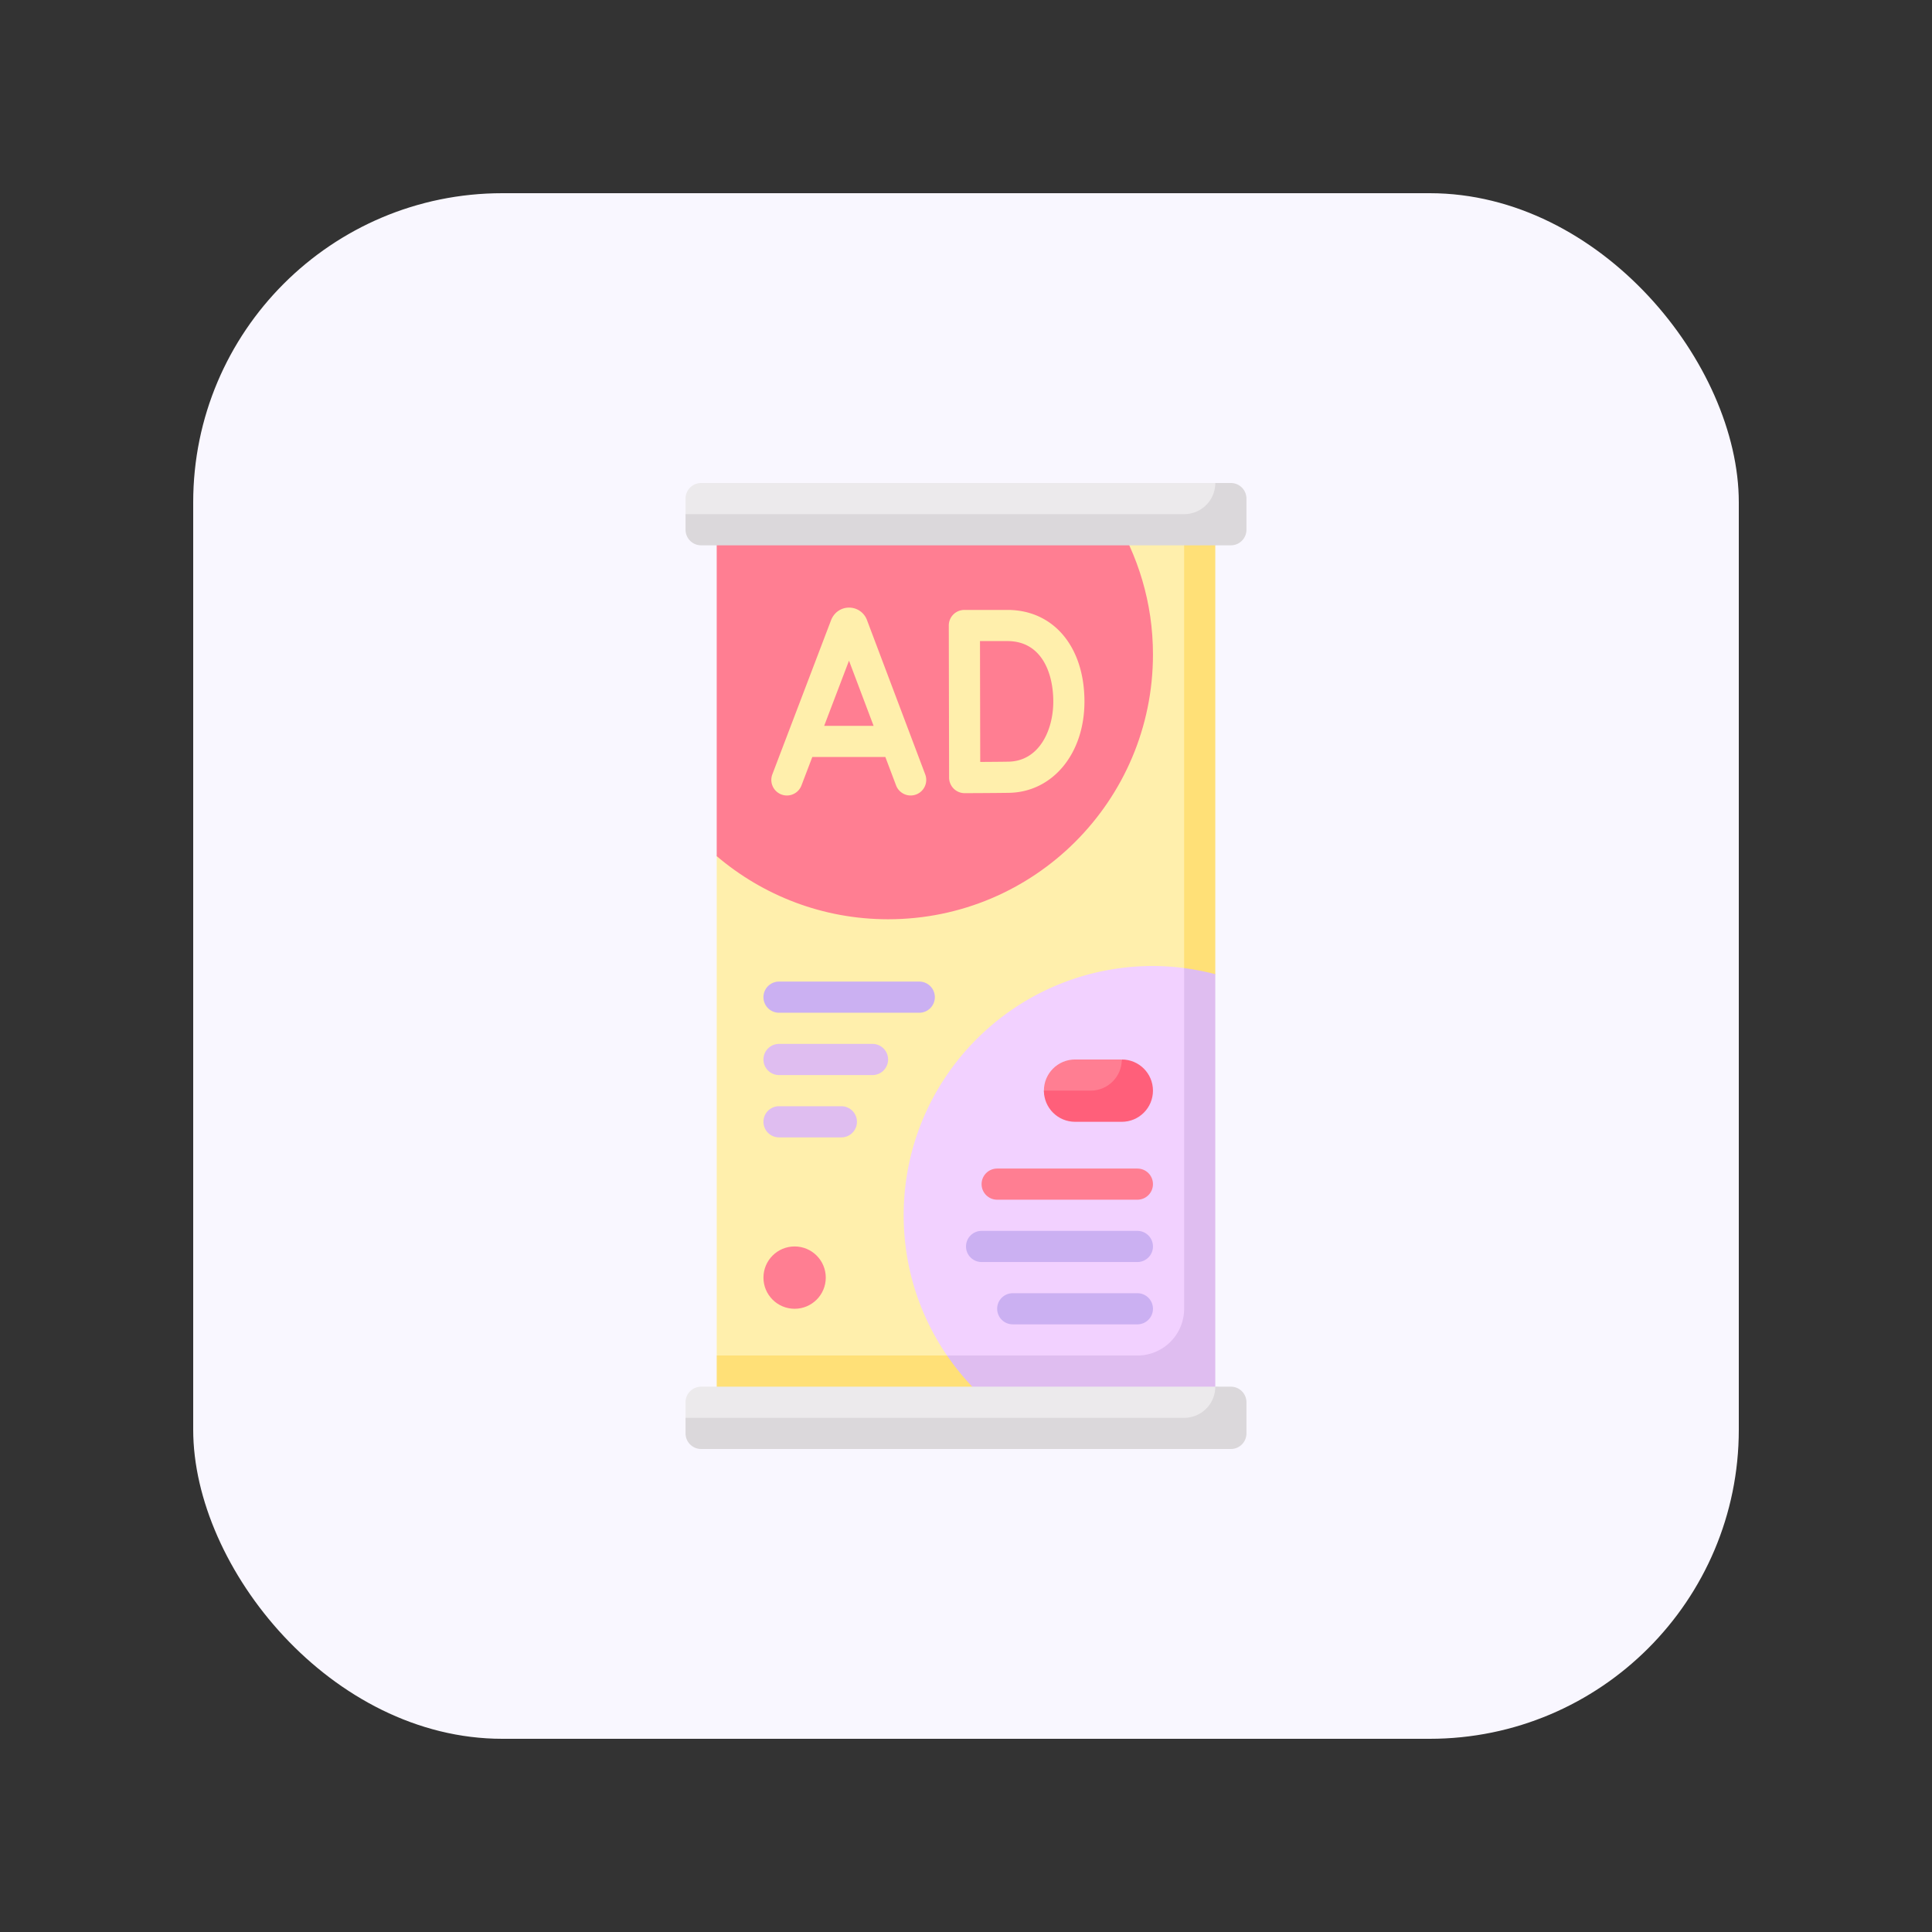
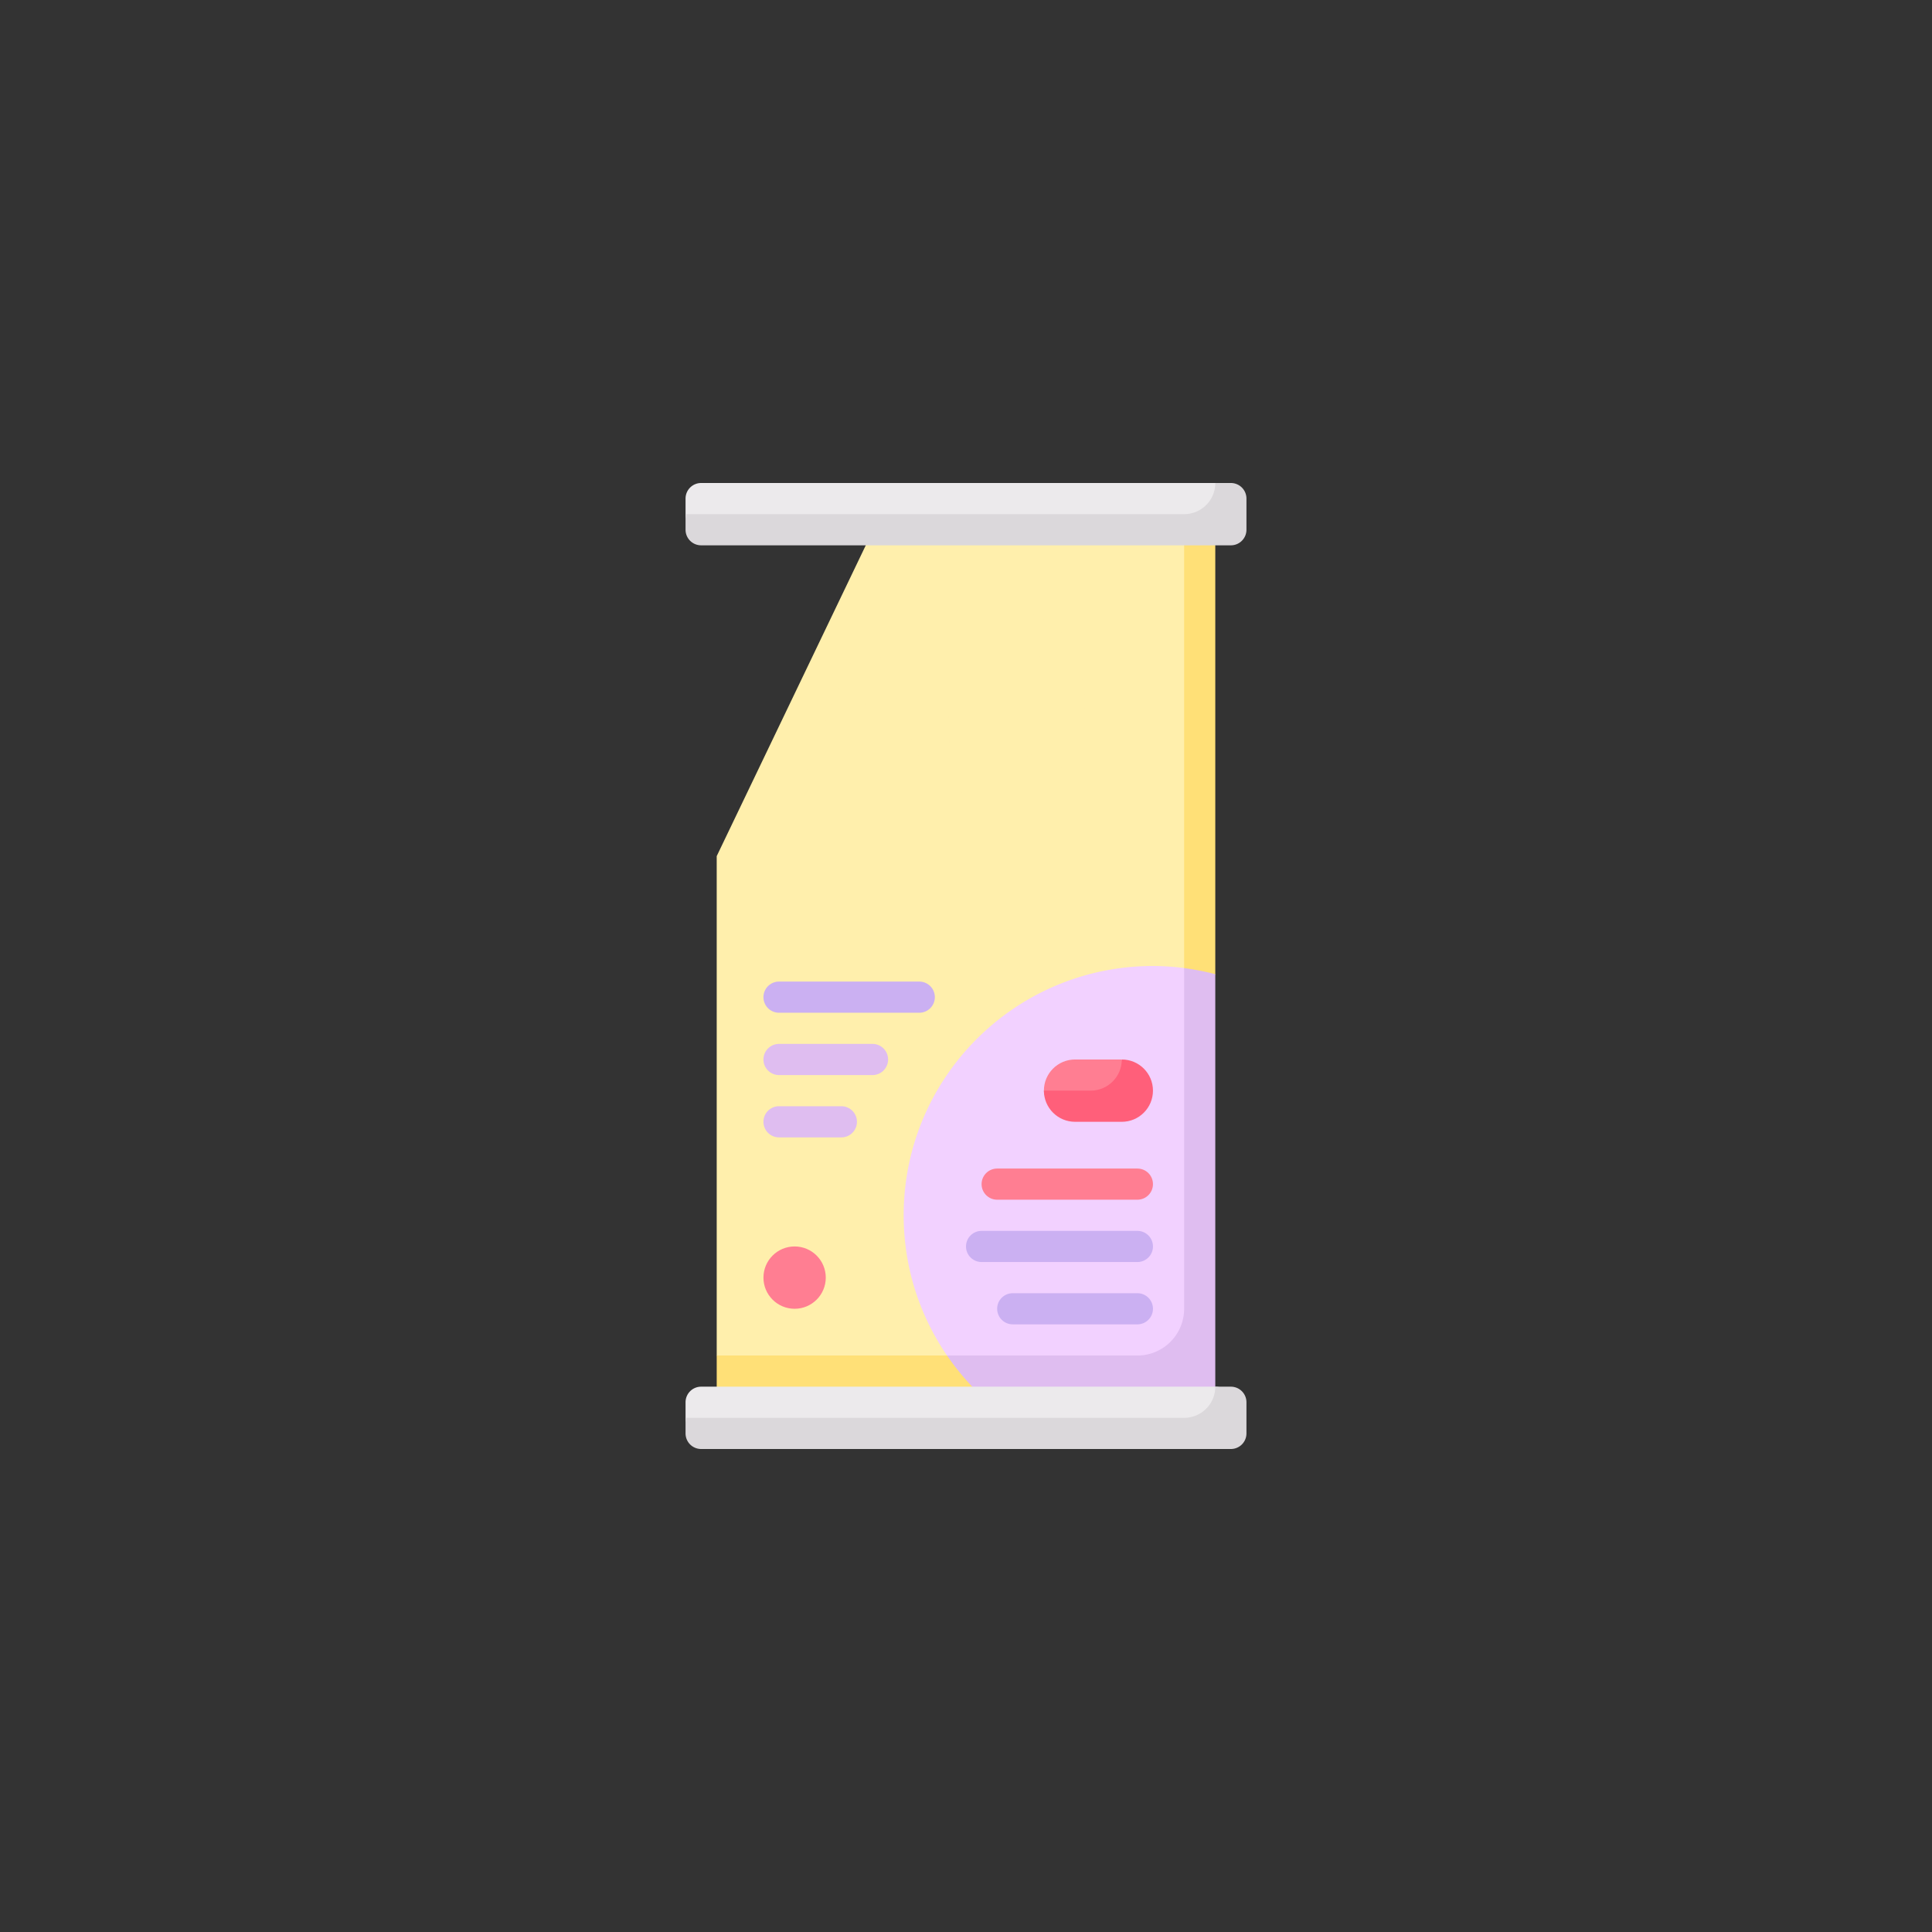
<svg xmlns="http://www.w3.org/2000/svg" version="1.1" width="512" height="512" x="0" y="0" viewBox="0 0 512 512" style="enable-background:new 0 0 512 512" xml:space="preserve" class="">
  <rect x="0" y="0" width="512" height="512" fill="#333333" stroke="none" />
-   <rect width="512" height="512" rx="102.4" ry="102.4" fill="#f9f7ff" shape="rounded" transform="matrix(0.8,0,0,0.8,51.2,51.2)" />
  <g transform="matrix(0.5,0,0,0.5,128,128)">
    <path fill="#ffefac" d="M380.209 471.492H133.911l-10.04-9.04V197.769l86.926-181.253h169.412z" opacity="1" data-original="#ffefac" class="" />
-     <path fill="#ff7e92" d="M123.871 197.769c24.492 20.828 56.169 33.457 90.839 33.457 77.534 0 140.387-62.853 140.387-140.387 0-27.33-7.934-52.75-21.443-74.323H123.871z" opacity="1" data-original="#ff7e92" class="" />
    <path fill="#ffe077" d="M371.613 16.516v421.161c0 13.682-11.092 24.774-24.774 24.774H123.871v33.032h256.338V276.669l7.92-16.338V16.516z" opacity="1" data-original="#ffe077" class="" />
    <path fill="#f2d1ff" d="M371.612 257.099A125.802 125.802 0 0 0 355.097 256c-72.973 0-132.129 59.156-132.129 132.129 0 27.586 8.484 53.159 22.964 74.318l17.86 9.045h116.416V269.501z" opacity="1" data-original="#f2d1ff" />
    <path fill="#ffefac" d="M203.398 72.339c-1.565-3.827-5.25-6.294-9.387-6.294s-7.823 2.476-9.46 6.488l-31.194 81.895a8.26 8.26 0 0 0 4.782 10.657c.96.367 1.96.544 2.935.544a8.27 8.27 0 0 0 7.718-5.323l5.743-15.077h38.722l5.68 15.052a8.262 8.262 0 0 0 10.645 4.81 8.253 8.253 0 0 0 4.806-10.641zm-22.571 56.375 13.16-34.548 13.038 34.548zM277.968 67.27h-22.831a8.26 8.26 0 0 0-5.847 2.423 8.246 8.246 0 0 0-2.411 5.851l.161 80.609a8.263 8.263 0 0 0 8.258 8.242h.032s16.911-.065 23.452-.177c23.177-.407 40-20.754 40-48.383 0-29.049-16.403-48.565-40.814-48.565zm.524 80.432c-3.435.06-9.766.109-14.952.137l-.129-64.052h14.556c17.911 0 24.298 16.556 24.298 32.048.001 15.149-7.442 31.58-23.773 31.867z" opacity="1" data-original="#ffefac" class="" />
    <path fill="#cbb0f2" d="M346.839 412.903h-82.581c-4.565 0-8.258-3.698-8.258-8.258s3.694-8.258 8.258-8.258h82.581c4.565 0 8.258 3.698 8.258 8.258s-3.694 8.258-8.258 8.258z" opacity="1" data-original="#cbb0f2" />
    <path fill="#ff7e92" d="M346.839 379.871h-74.323c-4.565 0-8.258-3.698-8.258-8.258s3.694-8.258 8.258-8.258h74.323c4.565 0 8.258 3.698 8.258 8.258s-3.694 8.258-8.258 8.258z" opacity="1" data-original="#ff7e92" class="" />
    <path fill="#cbb0f2" d="M346.839 445.935h-66.065c-4.565 0-8.258-3.698-8.258-8.258s3.694-8.258 8.258-8.258h66.065c4.565 0 8.258 3.698 8.258 8.258s-3.694 8.258-8.258 8.258z" opacity="1" data-original="#cbb0f2" />
    <path fill="#ff7e92" d="M310.815 330.75h32.579l-4.814-25.201h-24.774c-9.122 0-16.516 7.395-16.516 16.516s13.525 8.685 13.525 8.685z" opacity="1" data-original="#ff7e92" class="" />
    <path fill="#cbb0f2" d="M231.226 280.774h-74.323c-4.565 0-8.258-3.698-8.258-8.258s3.694-8.258 8.258-8.258h74.323a8.256 8.256 0 0 1 8.258 8.258 8.256 8.256 0 0 1-8.258 8.258z" opacity="1" data-original="#cbb0f2" />
    <path fill="#dfbdf0" d="M206.452 313.806h-49.548c-4.565 0-8.258-3.698-8.258-8.258s3.694-8.258 8.258-8.258h49.548a8.256 8.256 0 0 1 8.258 8.258 8.256 8.256 0 0 1-8.258 8.258zM189.935 346.839h-33.032c-4.565 0-8.258-3.698-8.258-8.258s3.694-8.258 8.258-8.258h33.032c4.565 0 8.258 3.698 8.258 8.258s-3.693 8.258-8.258 8.258z" opacity="1" data-original="#dfbdf0" />
    <circle cx="165.161" cy="421.161" r="16.516" fill="#ff7e92" opacity="1" data-original="#ff7e92" class="" />
    <path fill="#eceaec" d="M396.387 24.774H115.613a8.258 8.258 0 0 1-8.258-8.258V8.258A8.258 8.258 0 0 1 115.613 0h272.516a8.258 8.258 0 0 1 8.258 8.258z" opacity="1" data-original="#eceaec" class="" />
    <path fill="#dbd8db" d="M396.387 0h-8.258c0 9.122-7.395 16.516-16.516 16.516H107.355v8.258a8.258 8.258 0 0 0 8.258 8.258h280.774a8.258 8.258 0 0 0 8.258-8.258V8.258A8.258 8.258 0 0 0 396.387 0z" opacity="1" data-original="#dbd8db" class="" />
    <path fill="#dfbdf0" d="M371.613 437.677c0 13.682-11.092 24.774-24.774 24.774l-100.906-.005a133.453 133.453 0 0 0 32.336 33.037h109.86V260.331a139.016 139.016 0 0 0-16.516-3.232z" opacity="1" data-original="#dfbdf0" />
    <path fill="#eceaec" d="M396.387 503.742H115.613a8.258 8.258 0 0 1-8.258-8.258v-8.258a8.258 8.258 0 0 1 8.258-8.258h272.516a8.258 8.258 0 0 1 8.258 8.258z" opacity="1" data-original="#eceaec" class="" />
    <path fill="#dbd8db" d="M396.387 478.968h-8.258c0 9.122-7.395 16.516-16.516 16.516H107.355v8.258a8.258 8.258 0 0 0 8.258 8.258h280.774a8.258 8.258 0 0 0 8.258-8.258v-16.516a8.258 8.258 0 0 0-8.258-8.258z" opacity="1" data-original="#dbd8db" class="" />
    <path fill="#ff5f7a" d="M338.581 305.548c0 9.121-7.395 16.516-16.516 16.516H297.29c0 9.121 7.395 16.516 16.516 16.516h24.774c9.121 0 16.516-7.395 16.516-16.516.001-9.121-7.394-16.516-16.515-16.516z" opacity="1" data-original="#ff5f7a" />
  </g>
</svg>